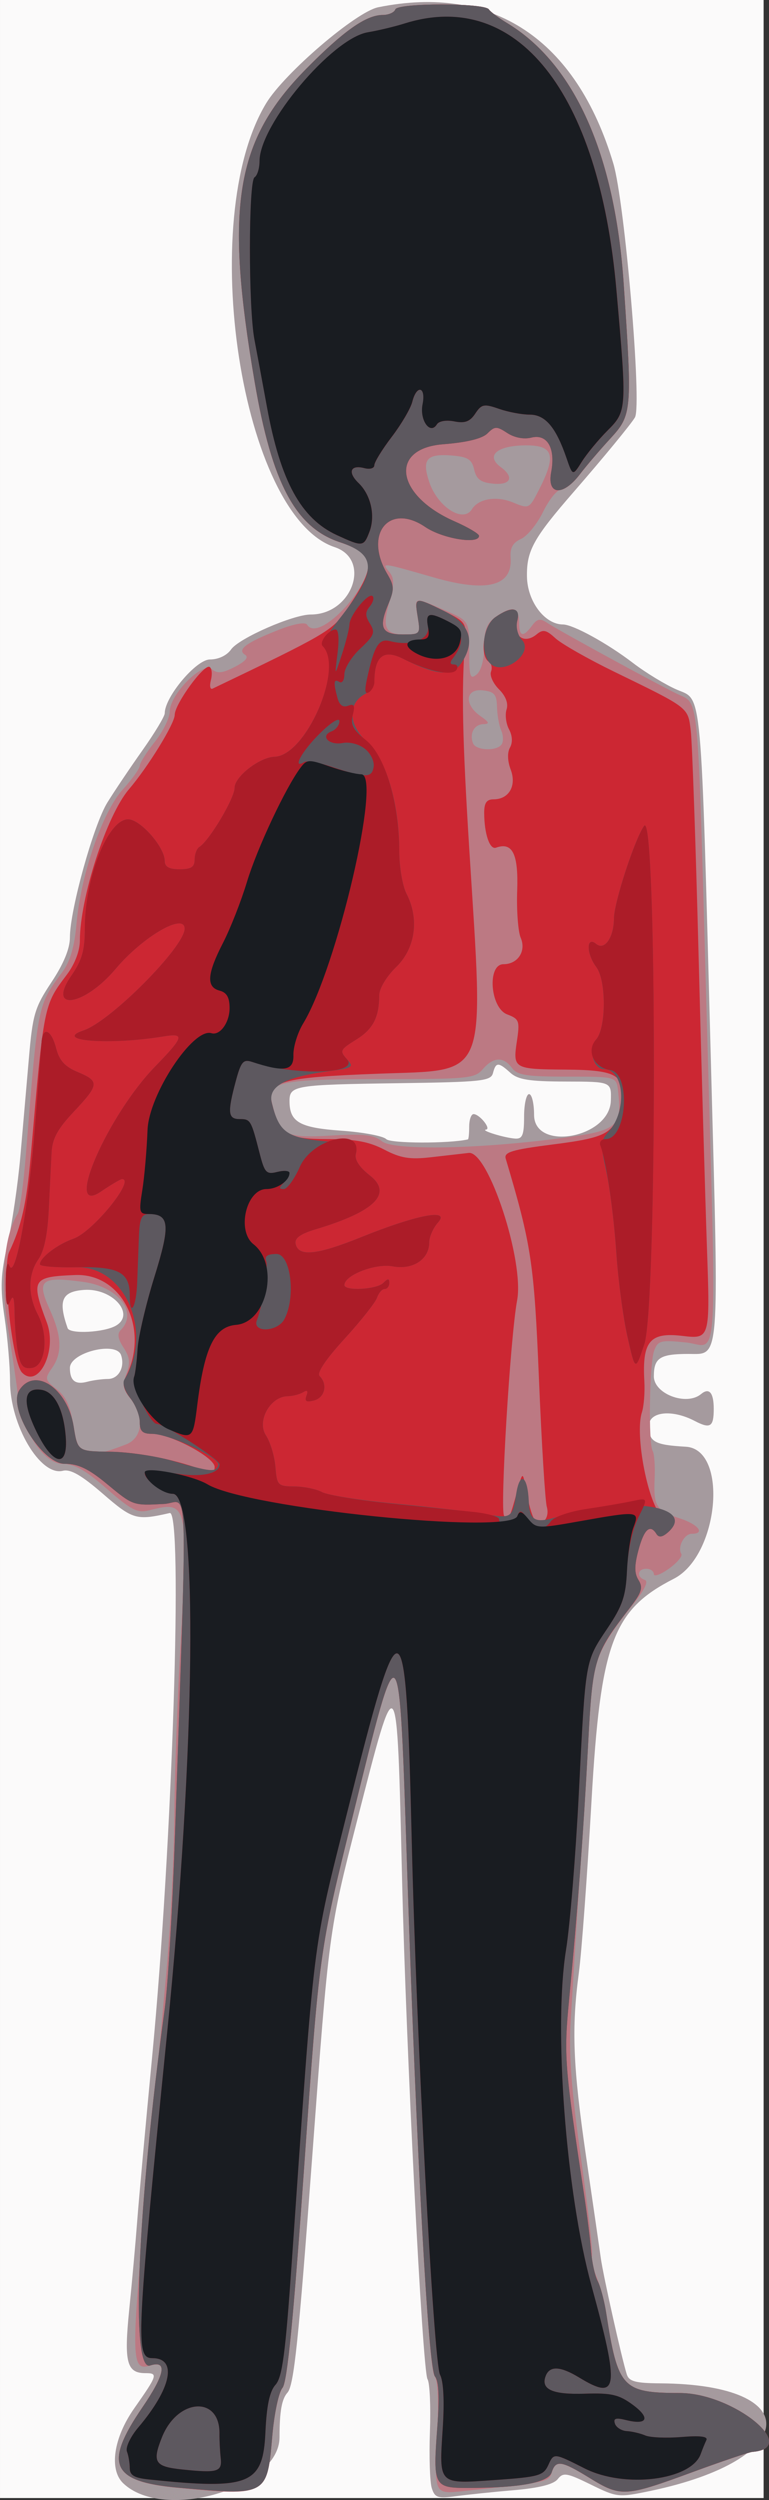
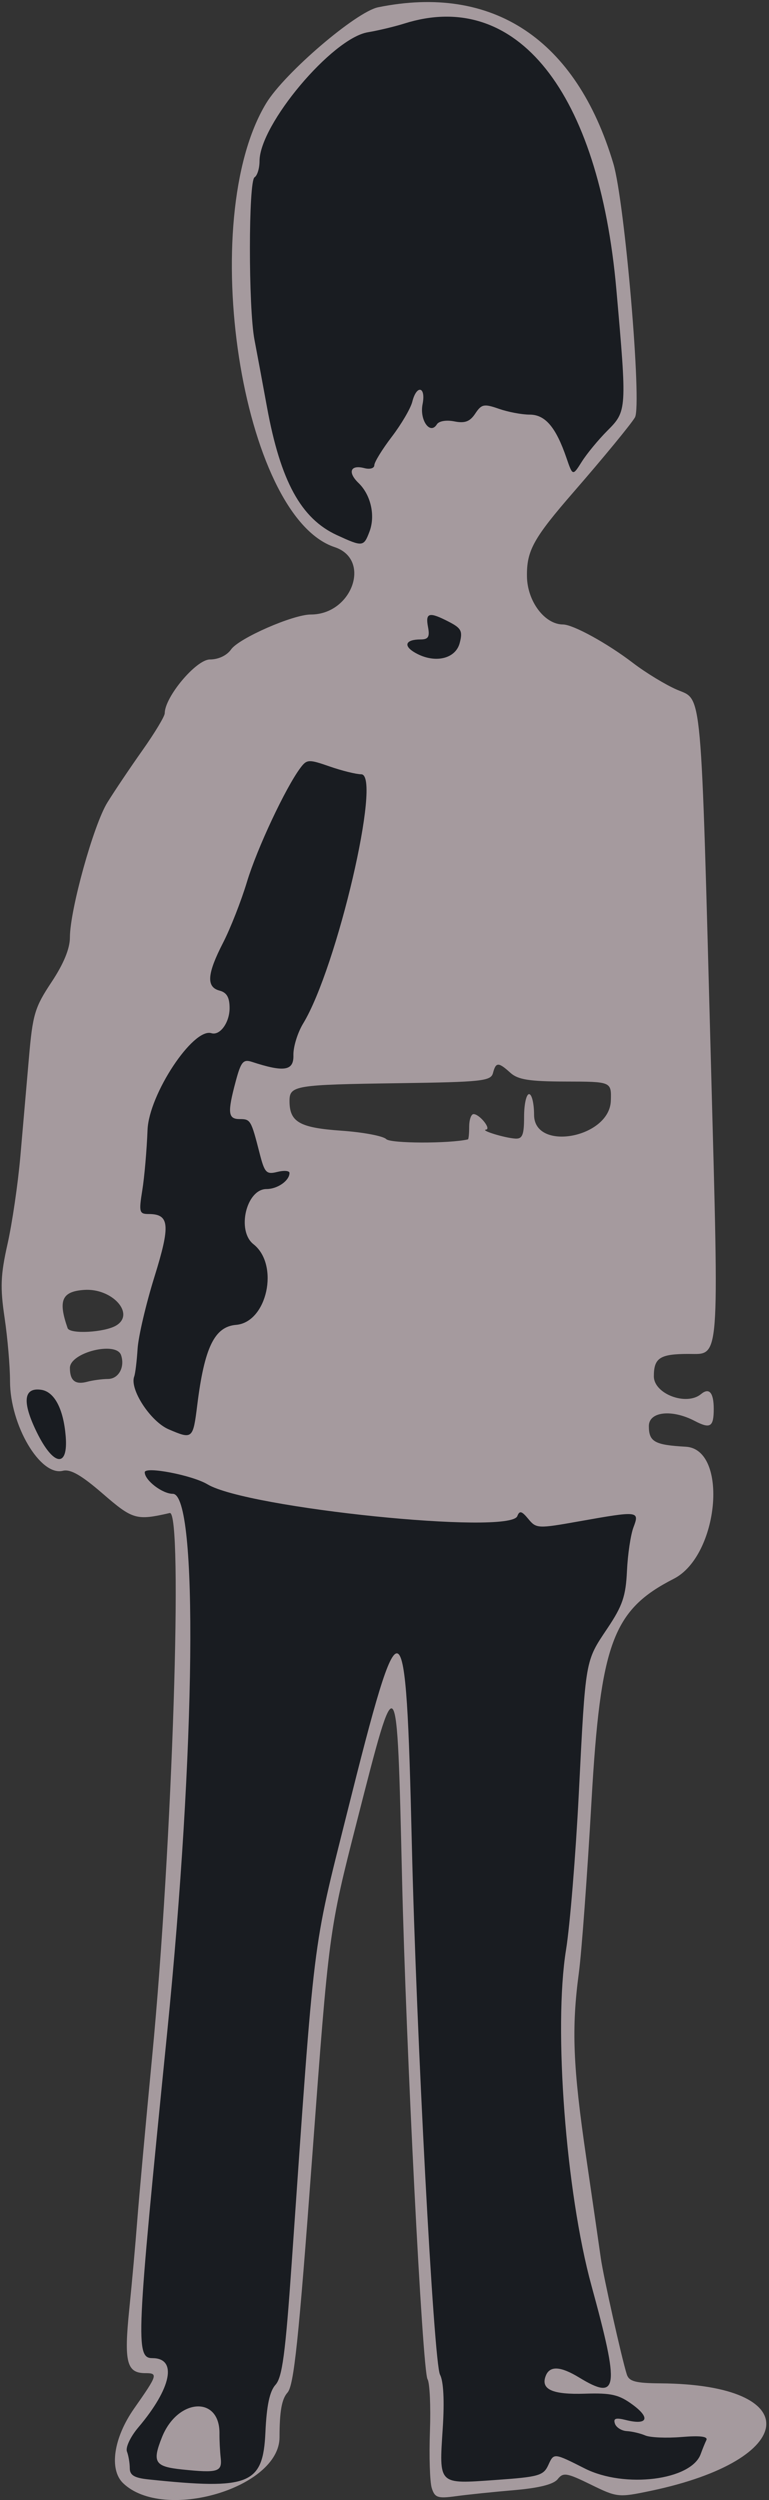
<svg xmlns="http://www.w3.org/2000/svg" xmlns:ns1="http://sodipodi.sourceforge.net/DTD/sodipodi-0.dtd" xmlns:ns2="http://www.inkscape.org/namespaces/inkscape" id="svg2" ns1:docname="English guard.svg" viewBox="0 0 154.08 500.4" version="1.1" ns2:version="0.48.2 r9819">
  <rect x="0" y="0" width="154.08" height="500.4" fill="#333333" stroke="none" />
  <ns1:namedview id="base" bordercolor="#666666" ns2:pageshadow="2" ns2:window-y="-8" fit-margin-left="0" pagecolor="#ffffff" fit-margin-top="0" ns2:window-maximized="1" ns2:zoom="0.98994949" ns2:window-x="-8" ns2:window-height="850" showgrid="false" borderopacity="1.0" ns2:current-layer="g3298" ns2:cx="73.230695" ns2:cy="191.82434" fit-margin-right="0" fit-margin-bottom="0" ns2:window-width="1440" ns2:pageopacity="0.0" ns2:document-units="px" />
  <g id="layer1" ns2:label="Layer 1" ns2:groupmode="layer" transform="translate(-296.81 -164.44)">
    <g id="g3054">
      <g id="g3151" transform="translate(78.792 -13.132)">
        <g id="g3298">
          <g id="g3407" transform="translate(-9.091 6.061)">
-             <path id="path3421" style="fill:#fbfafa" ns2:connector-curvature="0" d="m227.11 421.51v-250h76.5 76.5v250 250h-76.5-76.5v-250z" />
            <path id="path3419" style="fill:#a59a9e" ns2:connector-curvature="0" d="m313.62 669.52c-0.382-1.203-0.547-6.31-0.367-11.349 0.18-5.039-0.037-9.736-0.481-10.44-1.013-1.603-4.305-66.215-5.106-100.22-1.022-43.355-0.919-43.225-9.045-11.439-5.609 21.939-5.609 21.939-8.964 67.258-2.717 36.706-3.657 45.653-4.947 47.079-1.145 1.265-1.593 3.775-1.593 8.931 0 10.168-23.195 16.984-31.329 9.206-2.86-2.734-1.928-9.081 2.195-14.96 4.712-6.718 4.826-7.075 2.256-7.075-3.745 0-4.306-2.193-3.24-12.673 0.55-5.405 1.272-13.427 1.606-17.827 0.334-4.4 1.685-19.25 3.003-33 4.049-42.245 6.214-109.28 3.509-108.66-6.692 1.534-7.414 1.325-13.411-3.864-4.295-3.717-6.484-4.972-8.008-4.589-4.522 1.135-10.581-9.144-10.581-17.951 0-2.947-0.49-8.65-1.088-12.673-0.905-6.082-0.805-8.576 0.593-14.791 0.925-4.111 2.078-11.975 2.562-17.475 0.484-5.5 1.256-14.353 1.714-19.673 0.758-8.798 1.168-10.177 4.526-15.235 2.435-3.668 3.692-6.714 3.692-8.948 0-5.494 4.732-22.53 7.502-27.006 1.408-2.276 4.571-6.979 7.029-10.452 2.458-3.473 4.469-6.808 4.469-7.412 0-3.274 6.298-10.773 9.047-10.773 1.71 0 3.399-0.799 4.247-2.009 1.575-2.248 12.411-6.991 15.974-6.991 8.296 0 12.198-11.02 4.776-13.486-18.689-6.207-27.85-65.541-13.718-88.846 3.649-6.018 18.008-18.312 22.438-19.211 22.993-4.669 39.675 6.402 47.117 31.269 2.295 7.669 5.763 48.338 4.334 50.819-0.75 1.302-6.282 8.026-12.25 14.888-8.104 9.319-9.469 11.787-9.388 16.972 0.077 4.96 3.549 9.575 7.213 9.589 2.033 0.008 8.88 3.766 14.014 7.691 2.583 1.975 6.564 4.393 8.847 5.374 5.093 2.189 4.736-1.765 6.806 75.38 1.611 60.047 1.805 57.56-4.497 57.56-5.731 0-6.959 0.791-6.959 4.479 0 3.529 6.528 5.987 9.454 3.559 1.635-1.357 2.546-0.297 2.546 2.962 0 3.619-0.68 4.049-3.821 2.41-4.577-2.388-9.179-1.871-9.179 1.031 0 3.142 1.154 3.787 7.389 4.132 8.603 0.476 6.671 21.805-2.393 26.429-12.229 6.239-14.68 12.86-16.491 44.547-0.847 14.823-1.982 30.246-2.523 34.273-1.501 11.192-1.202 18.755 1.461 36.969 1.344 9.19 2.663 18.284 2.932 20.209 0.497 3.558 4.186 20.042 5.202 23.244 0.45 1.419 1.746 1.764 6.74 1.8 29.285 0.206 27.894 15.276-1.987 21.527-6.418 1.343-6.691 1.314-11.965-1.268-4.821-2.361-5.528-2.476-6.631-1.082-0.822 1.039-3.743 1.775-8.735 2.201-4.125 0.352-9.368 0.896-11.651 1.208-3.647 0.499-4.236 0.302-4.846-1.62zm-64.87-222c2.126-0.014 3.425-2.374 2.62-4.764-0.96-2.852-10.254-0.533-10.254 2.559 0 2.55 1.078 3.407 3.475 2.763 1.114-0.299 2.985-0.55 4.159-0.558zm1.617-10.688c3.922-2.32-0.78-7.543-6.426-7.137-4.451 0.32-5.219 2.109-3.286 7.649 0.434 1.243 7.363 0.878 9.712-0.512zm70.5-37.268c0.138-0.032 0.25-1.182 0.25-2.557s0.395-2.5 0.878-2.5c1.195 0 3.59 2.975 2.495 3.1-1.244 0.142 3.78 1.681 5.878 1.801 1.422 0.081 1.75-0.743 1.75-4.4 0-2.475 0.45-4.5 1-4.5s1 1.862 1 4.138c0 7.416 15.145 4.641 15.38-2.818 0.12-3.82 0.12-3.82-9.046-3.839-7.269-0.015-9.562-0.377-11.079-1.75-2.402-2.174-2.908-2.168-3.487 0.046-0.421 1.609-2.202 1.801-18.867 2.034-20.851 0.291-21.902 0.462-21.902 3.566 0 4.209 2.007 5.357 10.383 5.941 4.336 0.302 8.386 1.062 9 1.69 0.86 0.878 12.606 0.915 16.367 0.051z" />
-             <path id="path3417" style="fill:#bc7983" ns2:connector-curvature="0" d="m262.38 669.44c-12.961-1.254-14.448-4.786-6.755-16.045 4.561-6.676 5.087-9.527 1.549-8.404-3.741 1.188-3.815-1.293-0.962-32.482 1.534-16.775 3.445-37.7 4.246-46.5 0.801-8.8 1.503-22.525 1.561-30.5s0.592-23.05 1.188-33.5c1.693-29.72 1.587-30.195-6.277-28.181-2.272 0.582-3.571-0.085-8.406-4.315-4.298-3.761-6.509-5.003-8.903-5.003-3.744 0-8.159-6.747-8.911-13.62-0.234-2.134-1.136-8.253-2.005-13.597-1.566-9.632-0.813-18.373 1.97-22.877 0.424-0.686 1.153-6.009 1.62-11.827 2.445-30.475 2.297-29.734 7.347-36.579 1.522-2.063 2.392-5.032 2.784-9.508 0.864-9.86 5.182-22.423 9.256-26.933 1.889-2.091 3.434-4.248 3.434-4.793 0-0.545 1.35-2.69 3-4.766s3-4.806 3-6.066c0-3.425 6.557-10.046 8.419-8.501 1.128 0.936 2.13 0.835 4.655-0.471 2.111-1.092 2.807-1.917 2.025-2.401-1.668-1.031 0.174-2.409 6.614-4.947 3.134-1.235 5.446-1.667 5.806-1.083 2.423 3.92 13.944-8.777 12.166-13.408-0.298-0.778-2.831-2.174-5.628-3.103-8.854-2.941-13.566-11.8-17.029-32.019-6.024-35.168-3.865-48.331 10.278-62.672 7.538-7.643 12.044-10.818 15.36-10.824 1.192-0.002 2.333-0.503 2.537-1.114 0.441-1.322 17.902-1.322 18.747-0.001 0.302 0.472 1.947 1.704 3.656 2.736 13.492 8.155 21.602 26.282 23.356 52.204 1.726 25.513 1.662 26.252-2.713 30.998-2.062 2.238-4.797 5.442-6.076 7.121-1.279 1.679-2.973 3.052-3.763 3.052-0.79 0-2.401 1.985-3.58 4.41-1.179 2.426-3.173 4.88-4.432 5.453-1.659 0.756-2.235 1.789-2.094 3.752 0.41 5.709-4.701 7.034-15.353 3.978-10.602-3.041-10.565-3.037-8.947-1.087 0.997 1.201 1 2.401 0.015 5.921-1.487 5.31-0.878 6.572 3.17 6.572 2.952 0 3.05-0.136 2.504-3.5-0.67-4.127-0.891-4.071 5.371-1.377 4.935 2.123 4.935 2.123 4.935 8.122 0 5.219 0.195 5.837 1.5 4.754 0.91-0.755 1.5-2.945 1.5-5.566 0-3.331 0.509-4.677 2.223-5.878 3.193-2.236 4.777-1.923 4.777 0.943 0 2.94 0.783 3.168 2.581 0.75 1.066-1.433 1.629-1.532 3.11-0.544 2.252 1.502 21.657 12.092 26.06 14.221 4.348 2.103 4.004-1.536 5.73 60.573 2.157 77.602 2.606 69.892-4.032 69.207-5.053-0.521-5.625-0.377-6.378 1.61-0.951 2.508-1.196 18.673-0.304 20.116 0.327 0.529 0.504 3.01 0.393 5.514-0.245 5.555 0.312 6.428 5.089 7.986 3.675 1.198 5.111 3.067 2.357 3.067-1.522 0-2.923 2.68-2.099 4.014 0.283 0.458-0.84 1.798-2.497 2.978s-3.012 1.664-3.012 1.077c0-0.587-0.675-1.068-1.5-1.068-1.794 0-2.007 1.664-0.287 2.238 0.767 0.256-0.092 2.036-2.333 4.833-6.564 8.198-8.135 11.652-8.538 18.774-0.207 3.66-1.07 17.68-1.918 31.155-0.848 13.475-1.784 28.55-2.081 33.5-0.403 6.722 0.132 13.774 2.115 27.86 1.46 10.373 2.422 19.093 2.138 19.377-0.284 0.284 0.089 1.968 0.83 3.742 0.741 1.774 1.661 5.204 2.045 7.623 2.365 14.925 3.236 15.863 14.744 15.883 10.696 0.019 24.246 11.002 14.535 11.782-0.688 0.055-6.2 1.92-12.25 4.145-13.225 4.862-14.133 4.911-20.346 1.088-5.691-3.502-6.808-3.667-7.614-1.126-0.608 1.915-0.672 1.929-17.776 3.746-5.736 0.609-5.736 0.609-5.191-10.582 0.346-7.113 0.164-11.65-0.499-12.45-1.247-1.502-3.65-45.681-5.459-100.35-1.676-50.655-1.375-50.346-11.044-11.3-6.577 26.56-6.577 26.56-9.606 69.517-2.171 30.786-3.408 43.395-4.367 44.5-0.736 0.848-1.65 5.139-2.031 9.534-1.049 12.105-1.206 12.19-19.302 10.439zm-10.013-208.82c3.339-1.291 3.766-5.636 0.902-9.174-1.493-1.843-1.65-2.807-0.819-5.01 0.801-2.123 0.672-3.273-0.586-5.194-1.132-1.727-1.3-2.782-0.563-3.519 3.521-3.521-0.5-8.683-7.501-9.629-8.503-1.148-9.409-0.409-6.732 5.49 2.434 5.364 2.567 8.738 0.466 11.739-1.494 2.133-1.44 2.376 0.943 4.25 1.789 1.407 2.727 3.368 3.212 6.71 1.014 6.997 2.37 7.547 10.68 4.335zm85.75-61.122c12.822-1.61 13.671-2.246 12.828-9.62-0.328-2.871-0.328-2.871-10.158-2.871-8.207 0-10.041-0.289-11.11-1.75-1.684-2.302-3.718-2.214-5.828 0.25-1.598 1.867-2.95 2-20.288 2-20.6 0-23.021 0.533-21.964 4.832 1.575 6.408 2.644 6.998 11.723 6.467 6.668-0.39 8.69-0.168 10.298 1.132 2.243 1.813 18.169 1.61 34.5-0.441zm-10.47-79.038c0.356-0.576 0.304-1.814-0.115-2.75-0.419-0.936-0.797-3.052-0.839-4.702-0.063-2.507-0.528-3.052-2.826-3.316-3.513-0.404-3.826 2.822-0.5 5.142 1.79 1.249 1.909 1.58 0.583 1.622-1.825 0.057-2.8 1.841-2.079 3.802 0.557 1.515 4.871 1.666 5.775 0.202zm-5.986-47.022c1.312-2.122 4.913-2.721 8.211-1.365 3.237 1.33 3.265 1.316 5.25-2.574 3.574-7.005 2.886-8.975-3.087-8.84-5.502 0.124-7.617 2.134-4.58 4.354 2.755 2.015 1.988 3.654-1.548 3.308-2.479-0.242-3.342-0.883-3.789-2.813-0.475-2.053-1.266-2.557-4.421-2.818-5.077-0.42-6.093 0.73-4.61 5.223 1.667 5.052 6.816 8.37 8.575 5.525z" />
-             <path id="path3415" style="fill:#cc2733" ns2:connector-curvature="0" d="m262.91 669.45c-13.514-1.202-15.081-4.654-7.287-16.061 4.561-6.676 5.087-9.527 1.549-8.404-3.916 1.243-2.578-31.136 2.952-71.482 0.641-4.675 1.566-20.425 2.055-35 2.497-74.329 2.763-66.233-2.174-65.968-6.272 0.338-6.191 0.366-11.514-4.032-3.657-3.022-5.717-4-8.425-4-4.536 0-11.407-11.13-9.094-14.731 3.076-4.789 9.662-0.416 10.891 7.231 0.804 5 0.804 5 7.277 5.076 5.705 0.067 13.967 1.751 19.223 3.917 1.235 0.509 1.75 0.253 1.75-0.869 0-1.913-8.867-6.624-12.467-6.624-2.004 0-2.533-0.499-2.533-2.389 0-1.314-0.857-3.448-1.905-4.742-1.251-1.545-1.621-2.885-1.076-3.902 5.138-9.601-0.369-21.119-9.923-20.755-8.644 0.329-8.972 0.876-5.716 9.512 2.124 5.633-1.67 13.32-4.953 10.036-1.997-1.997-4.059-21.113-2.604-24.146 2.452-5.114 3.503-9.763 4.32-19.113 2.683-30.701 2.583-30.201 7.272-36.444 1.585-2.11 2.586-4.745 2.586-6.803 0-8.524 5.361-25.038 9.822-30.253 3.833-4.481 9.178-13.161 9.178-14.903 0-2.166 5.907-10.272 6.995-9.599 0.449 0.278 0.566 1.465 0.259 2.638s-0.152 1.939 0.344 1.702c22.398-10.716 23.995-11.643 26.594-15.436 6.363-9.287 6.186-11.45-1.135-13.882-8.854-2.941-13.566-11.8-17.029-32.019-6.024-35.168-3.865-48.331 10.278-62.672 7.538-7.643 12.044-10.818 15.36-10.824 1.192-0.002 2.333-0.503 2.537-1.114 0.441-1.322 17.902-1.322 18.747-0.001 0.302 0.472 1.947 1.704 3.656 2.736 13.492 8.155 21.602 26.282 23.356 52.204 1.726 25.513 1.662 26.252-2.713 30.998-2.062 2.238-4.797 5.442-6.076 7.121-3.379 4.434-6.61 4.19-5.743-0.434 0.902-4.807-0.773-7.717-3.979-6.913-1.493 0.375-3.395 0.012-4.817-0.92-2.125-1.392-2.504-1.385-3.962 0.073-1.051 1.051-4.149 1.81-8.893 2.179-10.882 0.846-9.498 10.246 2.27 15.413 2.696 1.184 4.913 2.49 4.926 2.903 0.056 1.793-7.31 0.595-10.762-1.75-7.254-4.929-12.36 1.368-7.618 9.395 1.414 2.393 1.432 3.1 0.161 6.154-1.926 4.628-1.269 5.95 2.956 5.95 3.496 0 3.539-0.051 2.979-3.5-0.66-4.068-0.61-4.079 5.306-1.166 4.327 2.13 4.488 2.369 4.181 6.191-0.747 9.309-0.542 19.345 0.845 41.475 2.935 46.806 4.041 44.077-18.208 44.916-19.482 0.734-22.412 1.547-21.339 5.916 1.538 6.257 2.936 7.168 11.012 7.168 5.642 0 8.432 0.514 11.515 2.121 3.252 1.695 5.115 2.001 9.281 1.523 2.867-0.329 6.302-0.721 7.633-0.871 3.91-0.441 11.159 21.627 9.691 29.504-1.379 7.399-3.482 42.254-2.602 43.133 0.958 0.958 1.003 0.87 2.754-5.41 0.976-3.5 0.976-3.5 1.712 0.612 0.405 2.262 1.088 4.682 1.518 5.378 1.207 1.953 3.263 0.073 2.572-2.353-0.335-1.175-1.044-12.67-1.577-25.544-0.963-23.277-1.508-26.89-6.662-44.172-0.391-1.31 1.233-1.796 9.541-2.855 11.044-1.407 12.468-2.272 13.532-8.217 1.005-5.614-0.717-6.675-10.958-6.75-10.515-0.077-10.702-0.184-9.879-5.669 0.613-4.086 0.476-4.463-1.952-5.387-3.402-1.293-4.041-10.042-0.733-10.042 2.878 0 4.601-2.633 3.455-5.28-0.529-1.221-0.847-5.481-0.706-9.467 0.259-7.337-0.947-9.771-4.249-8.577-1.252 0.453-2.343-2.743-2.364-6.926-0.01-2.028 0.479-2.75 1.864-2.75 3.099 0 4.67-2.71 3.448-5.949-0.648-1.716-0.704-3.41-0.147-4.407 0.566-1.012 0.494-2.388-0.192-3.669-0.604-1.128-0.825-2.911-0.491-3.962 0.389-1.226-0.157-2.674-1.522-4.04-1.171-1.171-1.888-2.754-1.595-3.519 0.293-0.765 0.103-1.657-0.423-1.982-1.922-1.188-1.056-7.29 1.266-8.916 3.412-2.39 5.109-2.014 4.361 0.965-0.749 2.983 1.578 4.419 3.958 2.443 1.246-1.034 1.912-0.894 3.737 0.789 1.221 1.126 6.496 4.128 11.721 6.671 15.202 7.4 14.821 7.107 15.404 11.852 0.285 2.323 0.988 22.448 1.562 44.723 0.574 22.275 1.331 48.724 1.682 58.776 0.638 18.276 0.638 18.276-4.979 17.615-6.469-0.76-8.018 1.101-7.564 9.086 0.126 2.213-0.096 5.016-0.492 6.23-1.468 4.495 1.282 18.593 4.064 20.833 2.218 1.786 2.345 2.197 1.017 3.299-1.024 0.85-1.727 0.918-2.164 0.21-1.268-2.052-2.469-0.99-3.591 3.177-0.852 3.163-0.851 4.686 0.003 6.053 0.938 1.502 0.632 2.485-1.721 5.524-7.217 9.322-7.482 10.193-8.394 27.579-0.901 17.159-2.106 33.295-3.81 51.035-1.064 11.073-0.908 13.069 3.047 39.083 0.585 3.85 1.203 8.835 1.372 11.077 0.169 2.242 0.763 4.942 1.319 6 0.556 1.058 1.327 3.948 1.712 6.423 2.334 14.996 3.227 15.964 14.747 15.985 10.696 0.019 24.246 11.002 14.535 11.782-0.688 0.055-6.2 1.92-12.25 4.145-13.225 4.862-14.133 4.911-20.346 1.088-5.686-3.499-6.808-3.666-7.611-1.136-0.649 2.044-6.344 3.112-16.686 3.128-6.942 0.011-7.128-0.35-6.24-12.115 0.453-6.001 0.305-9.265-0.461-10.189-1.339-1.614-3.668-43.821-5.542-100.45-1.676-50.655-1.375-50.346-11.044-11.3-6.577 26.56-6.577 26.56-9.606 69.517-2.171 30.786-3.408 43.395-4.367 44.5-0.736 0.848-1.65 5.139-2.031 9.534-1.047 12.083-0.967 12.039-18.771 10.456z" />
-             <path id="path3413" style="fill:#5d585f" ns2:connector-curvature="0" d="m262.91 669.45c-13.514-1.202-15.081-4.654-7.287-16.061 4.561-6.676 5.087-9.527 1.549-8.404-3.916 1.243-2.578-31.136 2.952-71.482 0.641-4.675 1.566-20.425 2.055-35 2.497-74.329 2.763-66.233-2.174-65.968-6.272 0.338-6.191 0.366-11.514-4.032-3.657-3.022-5.717-4-8.425-4-4.536 0-11.407-11.13-9.094-14.731 3.076-4.789 9.662-0.416 10.891 7.231 0.804 5 0.804 5 7.277 5.076 3.56 0.042 9.173 0.858 12.473 1.813 7.817 2.263 8.701 2.348 9.219 0.881 0.508-1.438-9.775-6.271-13.343-6.271-1.831 0-2.376-0.542-2.376-2.365 0-1.301-0.866-3.466-1.925-4.812-1.099-1.397-1.598-2.976-1.164-3.679 5.845-9.457 0.213-22.695-9.567-22.488-4.039 0.086-7.344-0.182-7.344-0.595 0-1.319 3.529-4 6.736-5.118 3.867-1.348 12.482-11.942 9.711-11.942-0.304 0-2.215 1.129-4.247 2.51-7.513 5.105 1.335-15.226 10.898-25.041 5.772-5.925 5.996-6.74 1.652-6.022-10.726 1.773-22.303 0.904-15.991-1.199 5.394-1.798 20.241-16.729 20.241-20.356 0-3.305-8.384 1.563-13.845 8.04-6.329 7.506-13.879 8.607-8.803 1.283 2.083-3.005 2.649-5 2.649-9.337 0-10.207 4.622-21.878 8.665-21.878 2.442 0 7.335 5.567 7.335 8.344 0 1.173 0.875 1.656 3 1.656 2.303 0 3-0.451 3-1.941 0-1.067 0.426-2.204 0.947-2.526 1.979-1.223 7.053-9.729 7.059-11.833 0.007-2.251 5.002-6.126 8.022-6.223 6.251-0.202 13.96-17.822 9.673-22.109-0.319-0.319 1.113-2.723 3.182-5.341 7.718-9.764 7.754-12.991 0.174-15.509-8.854-2.941-13.566-11.8-17.029-32.019-6.024-35.168-3.865-48.331 10.278-62.672 7.538-7.643 12.044-10.818 15.36-10.824 1.192-0.002 2.333-0.503 2.537-1.114 0.441-1.322 17.902-1.322 18.747-0.001 0.302 0.472 1.947 1.704 3.656 2.736 13.492 8.155 21.602 26.282 23.356 52.204 1.726 25.513 1.662 26.252-2.713 30.998-2.062 2.238-4.797 5.442-6.076 7.121-3.379 4.434-6.61 4.19-5.743-0.434 0.902-4.807-0.773-7.717-3.979-6.913-1.493 0.375-3.395 0.012-4.817-0.92-2.125-1.392-2.504-1.385-3.962 0.073-1.051 1.051-4.149 1.81-8.893 2.179-10.882 0.846-9.498 10.246 2.27 15.413 2.696 1.184 4.913 2.49 4.926 2.903 0.056 1.793-7.31 0.595-10.762-1.75-7.254-4.929-12.36 1.368-7.618 9.395 1.414 2.393 1.432 3.1 0.161 6.154-1.926 4.628-1.269 5.95 2.956 5.95 3.496 0 3.539-0.051 2.979-3.5-0.66-4.066-0.614-4.076 5.306-1.184 5.14 2.511 6.329 6.007 3.507 10.313-1.871 2.856-5 2.649-11.771-0.779-3.915-1.982-5.736-0.496-5.736 4.68 0 0.77-0.845 1.852-1.878 2.405-3.507 1.877-3.326 6.16 0.402 9.542 3.863 3.504 6.476 12.335 6.476 21.887 0 3.155 0.648 6.989 1.44 8.52 2.611 5.048 1.784 10.935-2.059 14.667-1.918 1.863-3.386 4.292-3.394 5.616-0.026 4.493-1.242 6.828-4.652 8.936-3.187 1.97-3.322 2.253-1.852 3.878 1.488 1.644 1.263 1.796-3.616 2.443-8.82 1.17-12.213 3.05-11.408 6.322 1.434 5.834 2.925 6.936 10.369 7.67 6.06 0.597 6.898 0.92 6.485 2.5-0.315 1.205 0.622 2.672 2.794 4.372 4.627 3.621 0.983 7.224-10.897 10.773-2.985 0.892-4.199 1.763-3.99 2.861 0.511 2.684 4.194 2.328 13.12-1.272 11.178-4.507 17.979-5.806 15.41-2.942-0.963 1.073-1.75 2.858-1.75 3.967 0 3.399-3.29 5.55-7.329 4.792-3.447-0.647-9.671 1.766-9.671 3.75 0 1.252 6.478 0.906 7.8-0.416 0.933-0.933 1.2-0.933 1.2 0 0 0.66-0.42 1.2-0.933 1.2-0.513 0-1.202 0.787-1.532 1.75-0.33 0.963-3.268 4.67-6.529 8.238-3.795 4.153-5.584 6.835-4.968 7.45 1.658 1.658 1.05 4.305-1.117 4.872-1.546 0.404-1.933 0.165-1.512-0.935 0.382-0.994 0.162-1.228-0.67-0.714-0.681 0.421-2.087 0.781-3.124 0.802-3.489 0.069-6.208 4.984-4.336 7.84 0.871 1.329 1.727 4.168 1.903 6.307 0.304 3.711 0.48 3.892 3.819 3.922 1.925 0.018 4.4 0.527 5.5 1.133 1.1 0.606 7.625 1.634 14.5 2.285 6.875 0.651 14.749 1.561 17.499 2.022 6.121 1.027 6.07 1.057 6.968-4.2 0.745-4.362 2.263-3.304 2.478 1.728 0.17 3.972 1.272 4.518 6.086 3.013 13.584-4.246 28.062-1.985 21.604 3.375-0.991 0.822-1.665 0.874-2.106 0.161-1.268-2.052-2.469-0.99-3.591 3.177-0.852 3.163-0.851 4.686 0.003 6.053 0.938 1.502 0.632 2.485-1.721 5.524-7.217 9.322-7.482 10.193-8.394 27.579-0.901 17.159-2.106 33.295-3.81 51.035-1.064 11.073-0.908 13.069 3.047 39.083 0.585 3.85 1.203 8.835 1.372 11.077 0.169 2.242 0.763 4.942 1.319 6 0.556 1.058 1.327 3.948 1.712 6.423 2.334 14.996 3.227 15.964 14.747 15.985 10.696 0.019 24.246 11.002 14.535 11.782-0.688 0.055-6.2 1.92-12.25 4.145-13.225 4.862-14.133 4.911-20.346 1.088-5.686-3.499-6.808-3.666-7.611-1.136-0.649 2.044-6.344 3.112-16.686 3.128-6.942 0.011-7.128-0.35-6.24-12.115 0.453-6.001 0.305-9.265-0.461-10.189-1.339-1.614-3.668-43.821-5.542-100.45-1.676-50.655-1.375-50.346-11.044-11.3-6.577 26.56-6.577 26.56-9.606 69.517-2.171 30.786-3.408 43.395-4.367 44.5-0.736 0.848-1.65 5.139-2.031 9.534-1.047 12.083-0.967 12.039-18.771 10.456zm-32.16-227.02c-0.349-1.747-0.667-5.258-0.706-7.802-0.053-3.503-0.279-4.14-0.93-2.625-0.617 1.437-0.859 0.452-0.859-3.5 0-3.39 0.283-4.78 0.737-3.623 1.182 3.01 3.915-11.984 5.172-28.377 0.612-7.975 1.188-15.4 1.281-16.5 0.264-3.119 1.951-2.352 2.902 1.321 0.638 2.462 1.753 3.694 4.314 4.763 4.41 1.843 4.345 2.487-0.797 7.955-3.268 3.475-4.293 5.378-4.436 8.24-0.102 2.047-0.349 7.116-0.548 11.264-0.24 4.994-0.938 8.364-2.064 9.973-2.12 3.027-2.174 7.17-0.145 11.094 2.226 4.305 1.569 10.301-1.171 10.692-1.672 0.239-2.248-0.363-2.75-2.875zm122.07-3.427c-0.869-3.85-1.877-11.5-2.24-17-0.363-5.5-1.259-12.7-1.992-16-1.218-5.489-1.178-6.17 0.474-8 3.788-4.195 3.135-12.5-0.983-12.5-2.088 0-3.164-4.122-1.544-5.912 2.05-2.265 2.082-11.84 0.048-14.529-2.002-2.647-2.032-6.272-0.038-4.617 1.691 1.403 3.561-1.273 3.583-5.126 0.018-3.167 4.147-15.818 6.036-18.493 2.571-3.642 2.615 95.881 0.047 103.68-1.812 5.5-1.812 5.5-3.392-1.5zm-27.504-134.7c-2.058-2.058-1.456-7.508 1.022-9.243 3.264-2.286 5.129-2.01 4.432 0.656-0.341 1.304 0.043 2.901 0.936 3.886 2.449 2.706-3.793 7.298-6.39 4.7z" />
-             <path id="path3411" style="fill:#ac1c28" ns2:connector-curvature="0" d="m256.86 667.78c-2.847-0.298-3.75-0.84-3.75-2.25 0-1.022-0.254-2.521-0.565-3.331-0.314-0.817 0.702-2.968 2.282-4.832 6.641-7.834 7.864-13.859 2.814-13.859-3.4 0-3.244-3.428 2.946-65 5.718-56.874 6.259-108 1.143-108-2.193 0-6.463-3.491-5.476-4.477 0.256-0.256 2.915-0.075 5.91 0.401 5.218 0.83 8.946 0.074 8.946-1.814 0-0.997-11.045-8.111-12.593-8.111-1.289 0-5.091-7.978-4.518-9.48 0.214-0.561 0.518-3.045 0.675-5.52s1.672-8.951 3.366-14.391c3.232-10.375 3.045-12.609-1.053-12.609-1.548 0-1.909 0.833-2.055 4.75-0.098 2.612-0.249 6.664-0.336 9.003-0.183 4.892-1.487 7.117-1.487 2.536 0-4.636-2.224-5.812-10.656-5.634-4.039 0.086-7.344-0.182-7.344-0.595 0-1.319 3.529-4 6.736-5.118 3.867-1.348 12.482-11.942 9.711-11.942-0.304 0-2.215 1.129-4.247 2.51-7.513 5.105 1.335-15.226 10.898-25.041 5.772-5.925 5.996-6.74 1.652-6.022-10.726 1.773-22.303 0.904-15.991-1.199 5.394-1.798 20.241-16.729 20.241-20.356 0-3.305-8.384 1.563-13.845 8.04-6.329 7.506-13.879 8.607-8.803 1.283 2.083-3.005 2.649-5 2.649-9.337 0-10.207 4.622-21.878 8.665-21.878 2.442 0 7.335 5.567 7.335 8.344 0 1.173 0.875 1.656 3 1.656 2.303 0 3-0.451 3-1.941 0-1.067 0.426-2.204 0.947-2.526 1.979-1.223 7.053-9.729 7.059-11.833 0.007-2.251 5.002-6.126 8.022-6.223 6.298-0.203 13.951-17.83 9.621-22.16-0.772-0.772 1.212-3.316 2.586-3.316 0.599 0 0.755 1.877 0.394 4.75-0.597 4.75-0.597 4.75 0.871 0.25 0.807-2.475 1.49-5.175 1.516-6 0.061-1.902 3.826-6.489 4.649-5.666 0.34 0.34 0.077 1.268-0.582 2.063-0.935 1.127-0.924 1.887 0.048 3.445 1.094 1.752 0.854 2.367-1.943 4.98-1.755 1.639-3.191 3.952-3.191 5.138s-0.45 1.88-1 1.54c-1.136-0.702-1.227 0.051-0.388 3.181 0.391 1.458 1.099 1.983 2.136 1.586 1.227-0.471 1.423-0.085 0.938 1.848-0.489 1.949 0.05 2.972 2.66 5.055 3.803 3.034 6.654 12.578 6.654 22.273 0 3.111 0.648 6.909 1.44 8.441 2.611 5.048 1.784 10.935-2.059 14.667-1.918 1.863-3.386 4.292-3.394 5.616-0.026 4.493-1.242 6.828-4.652 8.936-3.182 1.966-3.321 2.255-1.858 3.872 2.738 3.026-10.169 3.408-19.003 0.562-1.74-0.56-2.2-0.006-3.25 3.92-1.683 6.294-1.549 7.544 0.808 7.544 2.17 0 2.276 0.183 3.983 6.843 1.004 3.918 1.351 4.283 3.549 3.731 2.628-0.66 3.162 0.301 1.237 2.227-0.933 0.933-0.921 1.2 0.056 1.2 0.691 0 2.144-2.006 3.228-4.459 2.534-5.728 12.643-8.039 11.21-2.562-0.295 1.127 0.705 2.659 2.811 4.307 4.627 3.621 0.983 7.224-10.897 10.773-2.985 0.892-4.199 1.763-3.99 2.861 0.511 2.684 4.194 2.328 13.12-1.272 11.178-4.507 17.979-5.806 15.41-2.942-0.963 1.073-1.75 2.858-1.75 3.967 0 3.399-3.29 5.55-7.329 4.792-3.447-0.647-9.671 1.766-9.671 3.75 0 1.252 6.478 0.906 7.8-0.416 0.933-0.933 1.2-0.933 1.2 0 0 0.66-0.42 1.2-0.933 1.2-0.513 0-1.202 0.787-1.532 1.75-0.33 0.963-3.268 4.67-6.529 8.238-3.795 4.153-5.584 6.835-4.968 7.45 1.658 1.658 1.05 4.305-1.117 4.872-1.546 0.404-1.933 0.165-1.512-0.935 0.382-0.994 0.162-1.228-0.67-0.714-0.681 0.421-2.087 0.781-3.124 0.802-3.489 0.069-6.208 4.984-4.336 7.84 0.871 1.329 1.727 4.168 1.903 6.307 0.304 3.711 0.48 3.892 3.819 3.922 1.925 0.018 4.4 0.52 5.5 1.116 1.1 0.596 7.175 1.612 13.5 2.257 6.325 0.645 13.862 1.413 16.75 1.706 2.888 0.293 5.25 0.95 5.25 1.461 0 1.547 3.021 1.038 3.656-0.617 0.499-1.301 0.819-1.222 2.025 0.5 1.709 2.441 3.194 2.598 4.727 0.502 0.632-0.865 3.759-1.934 7.11-2.431 3.29-0.489 7.413-1.194 9.161-1.568 3.179-0.679 3.179-0.679 1.212 3.296-1.17 2.365-2.086 6.563-2.26 10.361-0.248 5.411-0.846 7.21-3.918 11.795-4.504 6.722-4.366 5.927-5.743 33.09-0.627 12.375-1.777 26.438-2.556 31.25-2.529 15.639-0.036 48.552 5.095 67.25 5.68 20.699 5.354 23.136-2.457 18.386-3.777-2.297-5.919-2.399-6.717-0.319-1.033 2.691 1.335 3.759 7.873 3.548 5.294-0.17 6.816 0.186 9.603 2.244 3.579 2.643 2.904 4.109-1.397 3.03-2.036-0.511-2.564-0.339-2.208 0.719 0.257 0.765 1.329 1.439 2.38 1.497 1.052 0.059 2.716 0.45 3.698 0.871 0.982 0.42 4.258 0.56 7.278 0.309 3.74-0.31 5.324-0.109 4.965 0.629-0.29 0.597-0.797 1.841-1.127 2.765-1.878 5.269-15.235 6.942-23.225 2.909-6.201-3.131-6.201-3.131-7.286-0.751-0.996 2.187-1.861 2.434-10.659 3.053-11.517 0.81-11.262 1.062-10.52-10.388 0.354-5.471 0.153-9.386-0.55-10.699-1.252-2.339-4.749-68.165-5.647-106.3-1.166-49.483-2.023-49.887-12.981-6.114-7.029 28.077-6.438 23.273-11.088 90.101-1.259 18.095-1.892 22.849-3.24 24.338-1.177 1.3-1.78 4.133-2.026 9.513-0.479 10.475-3.158 11.554-23.429 9.433zm14.473-4.271c-0.152-1.375-0.265-3.578-0.249-4.896 0.09-7.63-8.389-7.103-11.518 0.715-2.009 5.02-1.463 5.891 4.044 6.464 7.126 0.74 8.028 0.474 7.723-2.282zm12.75-227.94c2.346-4.384 1.302-13.066-1.572-13.066-1.757 0-2.441 0.433-2.097 1.329 0.523 1.362-0.619 8.79-1.832 11.921-0.994 2.565 4.121 2.393 5.501-0.184zm16.181-114.15c-1.177-0.953-3.083-1.461-4.48-1.194-2.76 0.528-4.619-1.421-2.229-2.337 0.86-0.33 1.563-1.244 1.563-2.032 0-0.821-1.707 0.258-4 2.529-3.546 3.511-5.543 7.189-3.074 5.663 0.509-0.315 2.872 0.071 5.25 0.856 7.082 2.34 8.287 2.362 8.671 0.161 0.197-1.125-0.541-2.707-1.701-3.646zm-65.775 136.77c-2.975-6.067-2.676-9.01 0.865-8.505 2.661 0.379 4.472 3.801 4.926 9.307 0.528 6.405-2.458 5.992-5.791-0.802zm-3.736-15.758c-0.349-1.747-0.667-5.258-0.706-7.802-0.053-3.503-0.279-4.14-0.93-2.625-0.617 1.437-0.859 0.452-0.859-3.5 0-3.39 0.283-4.78 0.737-3.623 1.182 3.01 3.915-11.984 5.172-28.377 0.612-7.975 1.188-15.4 1.281-16.5 0.264-3.119 1.951-2.352 2.902 1.321 0.638 2.462 1.753 3.694 4.314 4.763 4.41 1.843 4.345 2.487-0.797 7.955-3.268 3.475-4.293 5.378-4.436 8.24-0.102 2.047-0.349 7.116-0.548 11.264-0.24 4.994-0.938 8.364-2.064 9.973-2.12 3.027-2.174 7.17-0.145 11.094 2.226 4.305 1.569 10.301-1.171 10.692-1.672 0.239-2.248-0.363-2.75-2.875zm122.08-3.427c-0.865-3.85-1.858-11.275-2.208-16.5-0.589-8.784-2.059-18.676-3.228-21.724-0.269-0.702 0.218-1.276 1.082-1.276 4.25 0 5.102-13.222 0.89-13.82-3.269-0.464-4.846-3.861-2.828-6.092 2.05-2.265 2.082-11.84 0.048-14.529-2.002-2.647-2.032-6.272-0.038-4.617 1.691 1.403 3.561-1.273 3.583-5.126 0.018-3.167 4.147-15.818 6.036-18.493 2.571-3.642 2.615 95.881 0.047 103.68-1.812 5.5-1.812 5.5-3.384-1.5zm-52.19-131.62c1.447-6.652 2.363-8.139 4.646-7.542 4.263 1.115 8.058-0.379 7.561-2.976-0.524-2.742 0.297-2.913 4.233-0.877 2.921 1.511 3.203 4.163 0.772 7.27-0.662 0.847-0.597 1.25 0.203 1.25 0.65 0 0.887 0.476 0.527 1.059-0.825 1.334-5.721 0.327-10.728-2.208-3.909-1.979-5.736-0.496-5.736 4.656 0 0.757-0.498 1.684-1.107 2.06-0.777 0.48-0.888-0.323-0.373-2.691zm-6.021-28.756c-7.188-3.301-11.295-10.813-14.006-25.619-0.906-4.95-2.037-11.025-2.511-13.5-1.223-6.375-1.21-31.742 0.017-32.5 0.55-0.34 1-1.799 1-3.243 0-7.297 14.539-24.581 21.687-25.784 2.097-0.353 5.388-1.139 7.313-1.746 22.493-7.102 38.991 13.577 42.5 53.274 2.124 24.025 2.107 24.296-1.793 28.202-1.811 1.814-4.117 4.606-5.125 6.204-1.833 2.906-1.833 2.906-3.086-0.741-2.116-6.155-4.251-8.665-7.37-8.665-1.555 0-4.329-0.523-6.163-1.163-2.991-1.043-3.48-0.944-4.742 0.956-1.069 1.61-2.077 1.985-4.193 1.562-1.604-0.321-3.087-0.07-3.496 0.592-1.349 2.182-3.502-0.851-2.865-4.035 0.706-3.53-1.183-3.98-2.059-0.49-0.334 1.333-2.183 4.487-4.108 7.009-1.925 2.522-3.5 5.084-3.5 5.694 0 0.615-0.889 0.876-1.999 0.585-2.796-0.731-3.404 0.825-1.164 2.98 2.47 2.376 3.406 6.54 2.189 9.74-1.157 3.042-1.356 3.063-6.526 0.689z" />
-             <path id="path3409" style="fill:#191c21" ns2:connector-curvature="0" d="m256.86 667.78c-2.847-0.298-3.75-0.84-3.75-2.25 0-1.022-0.254-2.521-0.565-3.331-0.314-0.817 0.702-2.968 2.282-4.832 6.641-7.834 7.864-13.859 2.814-13.859-3.4 0-3.244-3.428 2.946-65 5.718-56.874 6.259-108 1.143-108-2.096 0-5.62-2.702-5.62-4.31 0-1.247 9.519 0.579 12.576 2.413 7.957 4.773 60.616 10.167 62.077 6.358 0.44-1.147 0.878-1.034 2.198 0.566 1.598 1.937 1.91 1.952 10.149 0.487 11.942-2.123 12.173-2.098 10.925 1.184-0.564 1.484-1.152 5.422-1.306 8.75-0.233 5.033-0.89 6.962-3.905 11.461-4.504 6.722-4.366 5.927-5.743 33.09-0.627 12.375-1.777 26.438-2.556 31.25-2.529 15.639-0.036 48.552 5.095 67.25 5.68 20.699 5.354 23.136-2.457 18.386-3.777-2.297-5.919-2.399-6.717-0.319-1.033 2.691 1.335 3.759 7.873 3.548 5.294-0.17 6.816 0.186 9.603 2.244 3.579 2.643 2.904 4.109-1.397 3.03-2.036-0.511-2.564-0.339-2.208 0.719 0.257 0.765 1.329 1.439 2.38 1.497 1.052 0.059 2.716 0.45 3.698 0.871 0.982 0.42 4.258 0.56 7.278 0.309 3.74-0.31 5.324-0.109 4.965 0.629-0.29 0.597-0.797 1.841-1.127 2.765-1.878 5.269-15.235 6.942-23.225 2.909-6.201-3.131-6.201-3.131-7.286-0.751-0.996 2.187-1.861 2.434-10.659 3.053-11.517 0.81-11.262 1.062-10.52-10.388 0.354-5.471 0.153-9.386-0.55-10.699-1.252-2.339-4.749-68.165-5.647-106.3-1.166-49.483-2.023-49.887-12.981-6.114-7.029 28.077-6.438 23.273-11.088 90.101-1.259 18.095-1.892 22.849-3.24 24.338-1.177 1.3-1.78 4.133-2.026 9.513-0.479 10.475-3.158 11.554-23.429 9.433zm14.473-4.271c-0.152-1.375-0.265-3.578-0.249-4.896 0.09-7.63-8.389-7.103-11.518 0.715-2.009 5.02-1.463 5.891 4.044 6.464 7.126 0.74 8.028 0.474 7.723-2.282zm-36.851-205.32c-2.975-6.067-2.676-9.01 0.865-8.505 2.661 0.379 4.472 3.801 4.926 9.307 0.528 6.405-2.458 5.992-5.791-0.802zm26.418-0.592c-3.638-1.562-7.866-8.041-6.9-10.573 0.214-0.561 0.518-3.045 0.675-5.52s1.672-8.951 3.366-14.391c3.256-10.452 3.053-12.609-1.183-12.609-1.836 0-1.942-0.405-1.239-4.75 0.423-2.612 0.896-8.047 1.051-12.076 0.273-7.108 9.121-20.5 12.796-19.367 1.718 0.529 3.645-2.127 3.645-5.023 0-2.13-0.566-3.119-2-3.494-2.71-0.709-2.521-3.345 0.687-9.573 1.478-2.869 3.637-8.367 4.799-12.217 2.002-6.636 7.749-18.872 10.719-22.819 1.282-1.703 1.652-1.72 5.832-0.265 2.455 0.855 5.309 1.561 6.342 1.569 4.172 0.032-4.851 38.707-11.636 49.874-1.123 1.848-2.003 4.706-1.956 6.352 0.089 3.139-1.844 3.45-8.314 1.335-1.743-0.57-2.199-0.021-3.25 3.91-1.683 6.294-1.549 7.544 0.808 7.544 2.17 0 2.276 0.183 3.983 6.843 1.004 3.918 1.351 4.283 3.549 3.731 1.34-0.336 2.437-0.243 2.437 0.208 0 1.542-2.399 3.219-4.606 3.219-4.052 0-6.028 8.356-2.612 11.043 5.234 4.117 2.749 15.629-3.483 16.143-4.327 0.357-6.346 4.526-7.78 16.065-0.846 6.807-0.949 6.894-5.729 4.841zm49.429-155.41c-2.499-1.415-1.995-2.688 1.065-2.688 1.541 0 1.85-0.525 1.472-2.5-0.552-2.886 0.232-3.075 4.212-1.017 2.472 1.278 2.767 1.866 2.134 4.25-0.851 3.208-5.04 4.13-8.883 1.954zm-15.719-23.568c-7.188-3.301-11.295-10.813-14.006-25.619-0.906-4.95-2.037-11.025-2.511-13.5-1.223-6.375-1.21-31.742 0.017-32.5 0.55-0.34 1-1.799 1-3.243 0-7.297 14.539-24.581 21.687-25.784 2.097-0.353 5.388-1.139 7.313-1.746 22.493-7.102 38.991 13.577 42.5 53.274 2.124 24.025 2.107 24.296-1.793 28.202-1.811 1.814-4.117 4.606-5.125 6.204-1.833 2.906-1.833 2.906-3.086-0.741-2.116-6.155-4.251-8.665-7.37-8.665-1.555 0-4.329-0.523-6.163-1.163-2.991-1.043-3.48-0.944-4.742 0.956-1.069 1.61-2.077 1.985-4.193 1.562-1.604-0.321-3.087-0.07-3.496 0.592-1.349 2.182-3.502-0.851-2.865-4.035 0.706-3.53-1.183-3.98-2.059-0.49-0.334 1.333-2.183 4.487-4.108 7.009-1.925 2.522-3.5 5.084-3.5 5.694 0 0.615-0.889 0.876-1.999 0.585-2.796-0.731-3.404 0.825-1.164 2.98 2.47 2.376 3.406 6.54 2.189 9.74-1.157 3.042-1.356 3.063-6.526 0.689z" />
+             <path id="path3409" style="fill:#191c21" ns2:connector-curvature="0" d="m256.86 667.78c-2.847-0.298-3.75-0.84-3.75-2.25 0-1.022-0.254-2.521-0.565-3.331-0.314-0.817 0.702-2.968 2.282-4.832 6.641-7.834 7.864-13.859 2.814-13.859-3.4 0-3.244-3.428 2.946-65 5.718-56.874 6.259-108 1.143-108-2.096 0-5.62-2.702-5.62-4.31 0-1.247 9.519 0.579 12.576 2.413 7.957 4.773 60.616 10.167 62.077 6.358 0.44-1.147 0.878-1.034 2.198 0.566 1.598 1.937 1.91 1.952 10.149 0.487 11.942-2.123 12.173-2.098 10.925 1.184-0.564 1.484-1.152 5.422-1.306 8.75-0.233 5.033-0.89 6.962-3.905 11.461-4.504 6.722-4.366 5.927-5.743 33.09-0.627 12.375-1.777 26.438-2.556 31.25-2.529 15.639-0.036 48.552 5.095 67.25 5.68 20.699 5.354 23.136-2.457 18.386-3.777-2.297-5.919-2.399-6.717-0.319-1.033 2.691 1.335 3.759 7.873 3.548 5.294-0.17 6.816 0.186 9.603 2.244 3.579 2.643 2.904 4.109-1.397 3.03-2.036-0.511-2.564-0.339-2.208 0.719 0.257 0.765 1.329 1.439 2.38 1.497 1.052 0.059 2.716 0.45 3.698 0.871 0.982 0.42 4.258 0.56 7.278 0.309 3.74-0.31 5.324-0.109 4.965 0.629-0.29 0.597-0.797 1.841-1.127 2.765-1.878 5.269-15.235 6.942-23.225 2.909-6.201-3.131-6.201-3.131-7.286-0.751-0.996 2.187-1.861 2.434-10.659 3.053-11.517 0.81-11.262 1.062-10.52-10.388 0.354-5.471 0.153-9.386-0.55-10.699-1.252-2.339-4.749-68.165-5.647-106.3-1.166-49.483-2.023-49.887-12.981-6.114-7.029 28.077-6.438 23.273-11.088 90.101-1.259 18.095-1.892 22.849-3.24 24.338-1.177 1.3-1.78 4.133-2.026 9.513-0.479 10.475-3.158 11.554-23.429 9.433zm14.473-4.271c-0.152-1.375-0.265-3.578-0.249-4.896 0.09-7.63-8.389-7.103-11.518 0.715-2.009 5.02-1.463 5.891 4.044 6.464 7.126 0.74 8.028 0.474 7.723-2.282zm-36.851-205.32c-2.975-6.067-2.676-9.01 0.865-8.505 2.661 0.379 4.472 3.801 4.926 9.307 0.528 6.405-2.458 5.992-5.791-0.802zm26.418-0.592c-3.638-1.562-7.866-8.041-6.9-10.573 0.214-0.561 0.518-3.045 0.675-5.52s1.672-8.951 3.366-14.391c3.256-10.452 3.053-12.609-1.183-12.609-1.836 0-1.942-0.405-1.239-4.75 0.423-2.612 0.896-8.047 1.051-12.076 0.273-7.108 9.121-20.5 12.796-19.367 1.718 0.529 3.645-2.127 3.645-5.023 0-2.13-0.566-3.119-2-3.494-2.71-0.709-2.521-3.345 0.687-9.573 1.478-2.869 3.637-8.367 4.799-12.217 2.002-6.636 7.749-18.872 10.719-22.819 1.282-1.703 1.652-1.72 5.832-0.265 2.455 0.855 5.309 1.561 6.342 1.569 4.172 0.032-4.851 38.707-11.636 49.874-1.123 1.848-2.003 4.706-1.956 6.352 0.089 3.139-1.844 3.45-8.314 1.335-1.743-0.57-2.199-0.021-3.25 3.91-1.683 6.294-1.549 7.544 0.808 7.544 2.17 0 2.276 0.183 3.983 6.843 1.004 3.918 1.351 4.283 3.549 3.731 1.34-0.336 2.437-0.243 2.437 0.208 0 1.542-2.399 3.219-4.606 3.219-4.052 0-6.028 8.356-2.612 11.043 5.234 4.117 2.749 15.629-3.483 16.143-4.327 0.357-6.346 4.526-7.78 16.065-0.846 6.807-0.949 6.894-5.729 4.841zm49.429-155.41c-2.499-1.415-1.995-2.688 1.065-2.688 1.541 0 1.85-0.525 1.472-2.5-0.552-2.886 0.232-3.075 4.212-1.017 2.472 1.278 2.767 1.866 2.134 4.25-0.851 3.208-5.04 4.13-8.883 1.954m-15.719-23.568c-7.188-3.301-11.295-10.813-14.006-25.619-0.906-4.95-2.037-11.025-2.511-13.5-1.223-6.375-1.21-31.742 0.017-32.5 0.55-0.34 1-1.799 1-3.243 0-7.297 14.539-24.581 21.687-25.784 2.097-0.353 5.388-1.139 7.313-1.746 22.493-7.102 38.991 13.577 42.5 53.274 2.124 24.025 2.107 24.296-1.793 28.202-1.811 1.814-4.117 4.606-5.125 6.204-1.833 2.906-1.833 2.906-3.086-0.741-2.116-6.155-4.251-8.665-7.37-8.665-1.555 0-4.329-0.523-6.163-1.163-2.991-1.043-3.48-0.944-4.742 0.956-1.069 1.61-2.077 1.985-4.193 1.562-1.604-0.321-3.087-0.07-3.496 0.592-1.349 2.182-3.502-0.851-2.865-4.035 0.706-3.53-1.183-3.98-2.059-0.49-0.334 1.333-2.183 4.487-4.108 7.009-1.925 2.522-3.5 5.084-3.5 5.694 0 0.615-0.889 0.876-1.999 0.585-2.796-0.731-3.404 0.825-1.164 2.98 2.47 2.376 3.406 6.54 2.189 9.74-1.157 3.042-1.356 3.063-6.526 0.689z" />
          </g>
        </g>
      </g>
    </g>
  </g>
</svg>